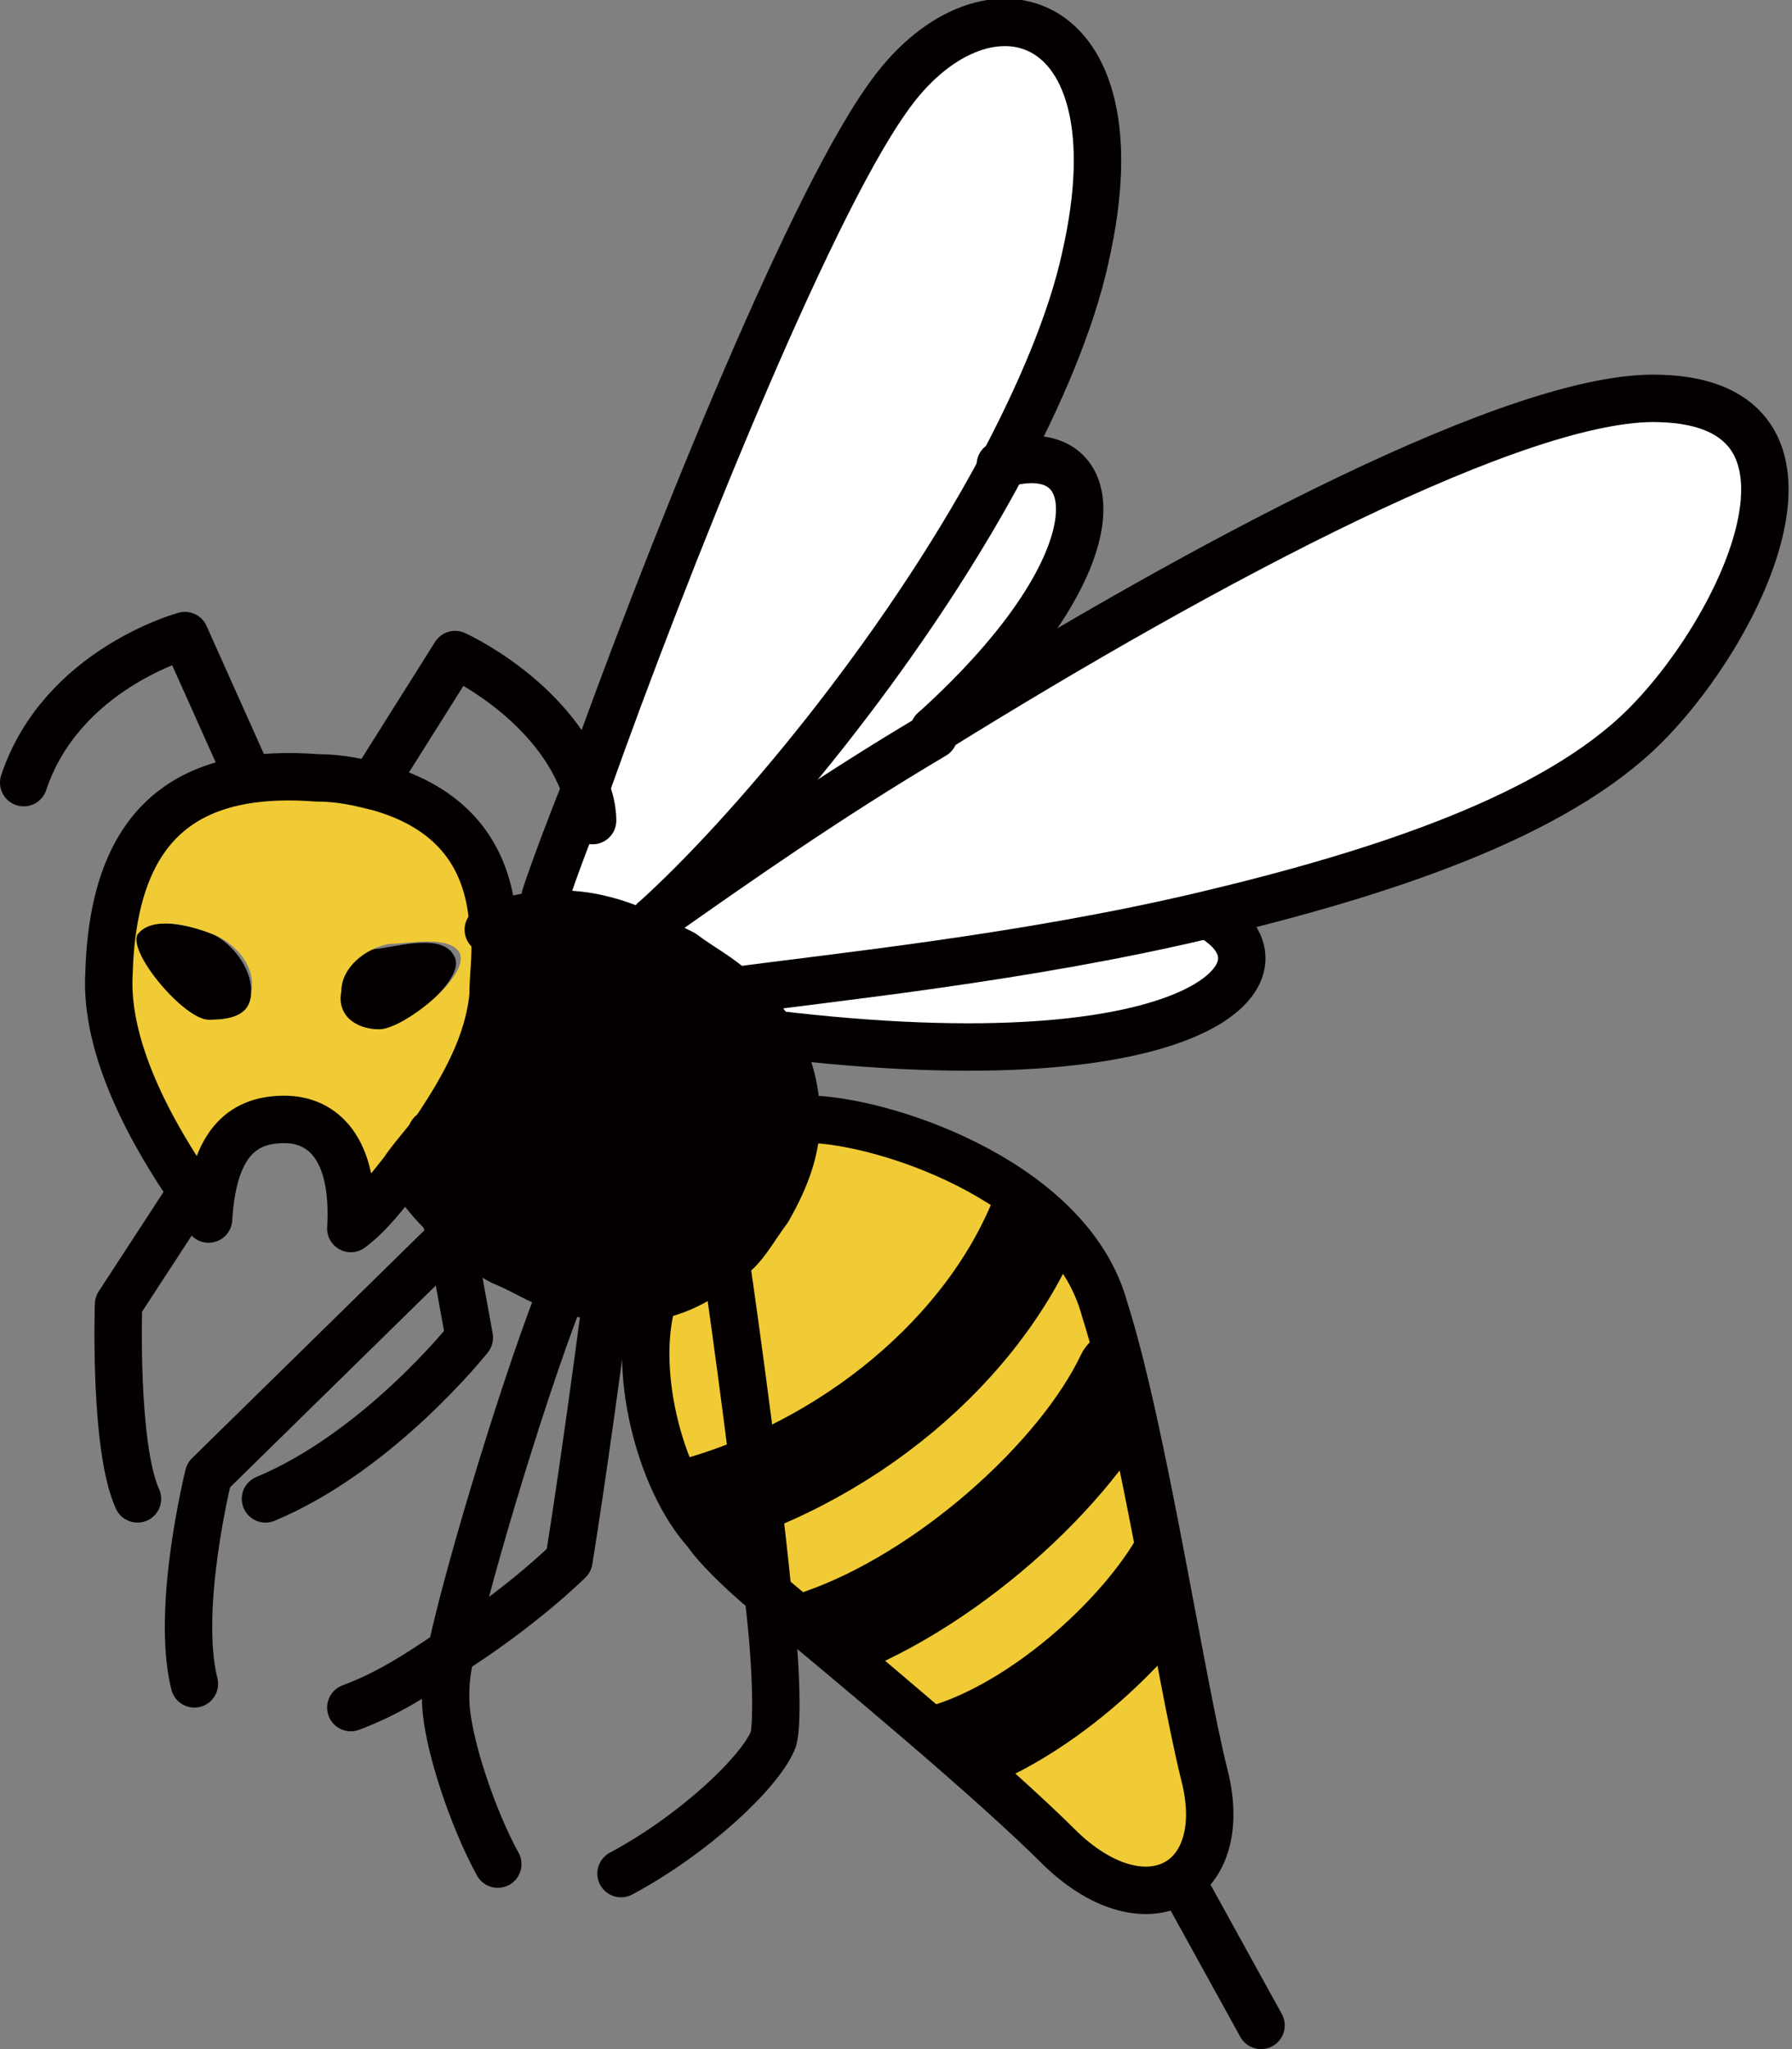
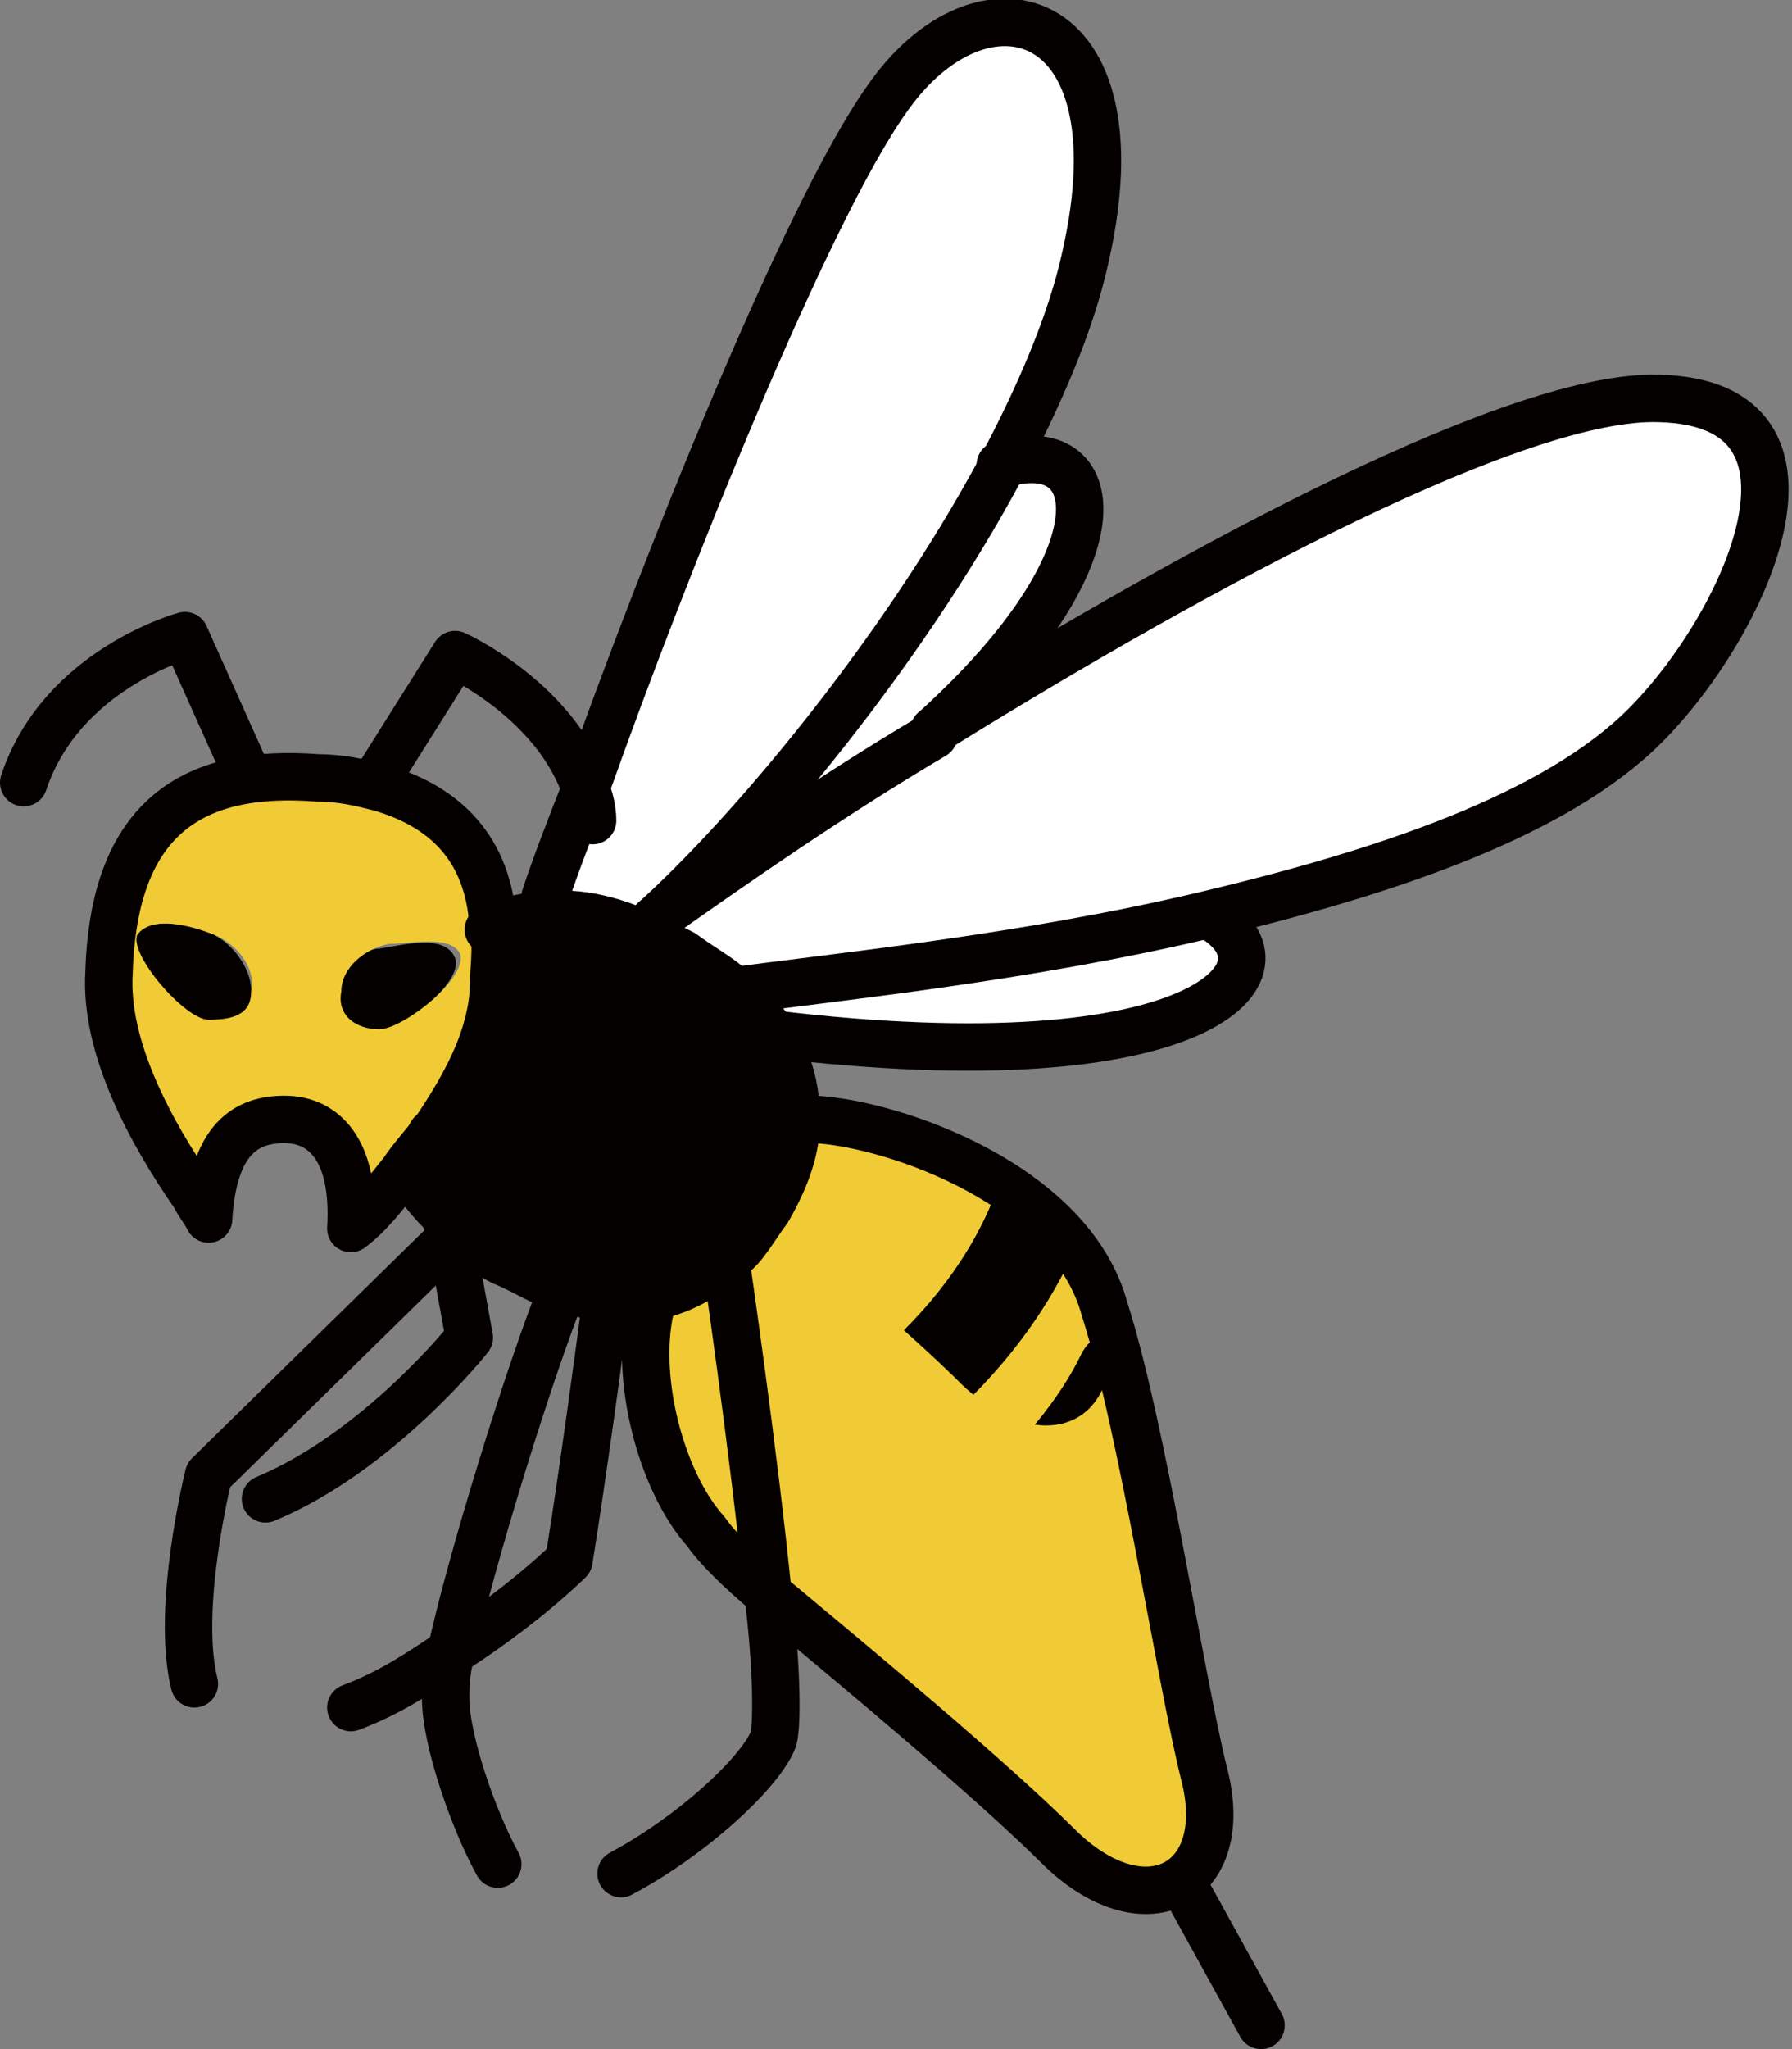
<svg xmlns="http://www.w3.org/2000/svg" xmlns:xlink="http://www.w3.org/1999/xlink" version="1.1" id="レイヤー_1" x="0px" y="0px" viewBox="0 0 37.8 43.2" style="enable-background:new 0 0 37.8 43.2;" xml:space="preserve">
  <rect x="0" y="0" width="37.8" height="43.2" fill="#808080" stroke="none" />
  <style type="text/css">
	.st0{fill:#040000;}
	.st1{fill:#F1CB35;}
	.st2{fill:#FFFFFF;}
	.st3{fill:none;stroke:#040000;stroke-linecap:round;stroke-linejoin:round;stroke-miterlimit:10;}
	.st4{clip-path:url(#SVGID_1_);}
	.st5{fill:none;stroke:#040000;stroke-width:2;stroke-linecap:round;stroke-linejoin:round;stroke-miterlimit:10;}
</style>
  <g>
    <g>
      <g id="XMLID_77_">
        <g>
          <path class="st0" d="M2.9,19.7c-0.3,0.4,1,1.8,1.5,1.8s0.9-0.1,0.9-0.6c0-0.5-0.4-1-0.8-1.2C4,19.5,3.2,19.3,2.9,19.7z" />
          <path class="st0" d="M7.1,21c0,0.5,0.4,0.7,0.8,0.8c0.5,0,1.9-1.1,1.7-1.6c-0.2-0.5-1-0.3-1.6-0.2C7.6,20,7.1,20.5,7.1,21z" />
          <path class="st1" d="M4.4,21.5c-0.5,0-1.7-1.4-1.5-1.8c0.3-0.4,1.1-0.2,1.6,0c0.5,0.2,0.9,0.7,0.8,1.2      C5.3,21.4,4.9,21.5,4.4,21.5z M9.7,20.1c0.2,0.5-1.2,1.6-1.7,1.6c-0.5,0-0.9-0.3-0.8-0.8c0-0.5,0.5-0.9,1-1      C8.6,19.9,9.5,19.7,9.7,20.1z M8.5,24.7c0.2-0.3,0.4-0.5,0.6-0.8c0.6-0.9,1.1-1.8,1.2-2.8c0.1-0.6,0.1-1.1,0-1.5      c-0.2-1.6-1.1-2.5-2.4-2.9c-0.4-0.1-0.9-0.2-1.3-0.2c-2.6-0.2-4.3,0.9-4.4,4.1c0,1.6,1,3.4,1.8,4.7c0.1,0.2,0.2,0.3,0.3,0.5      c0.2-1.7,0.9-2.2,1.7-2.1s1.5,0.6,1.4,2.3C7.8,25.6,8.2,25.2,8.5,24.7z" />
          <path class="st2" d="M12.3,16.5c-0.4,0.9-0.7,1.8-0.9,2.4l0,0.4c0.7-0.1,1.5,0.1,2.3,0.5l0.1-0.4c2-1.8,5.2-5.6,7.3-9.5      c0.8-1.5,1.4-3,1.8-4.5c1.2-5.2-2.2-6.1-4.2-3.3C17,4.5,14,12,12.3,16.5z" />
          <path class="st0" d="M11.9,27.1c0.3,0.1,0.7,0.2,1,0.2c0.3,0,0.6,0,0.9-0.1c0.5-0.1,1.1-0.4,1.5-0.8c0.3-0.3,0.6-0.6,0.8-1      c0.4-0.7,0.6-1.3,0.6-1.9c0-0.6-0.1-1.2-0.5-1.8c-0.2-0.3-0.5-0.6-0.8-0.9c-0.3-0.3-0.7-0.6-1.1-0.8c-0.2-0.1-0.4-0.2-0.6-0.3      c-0.8-0.4-1.6-0.6-2.3-0.5c-0.4,0-0.8,0.1-1.2,0.3c0.1,0.5,0,1,0,1.5c-0.1,1-0.6,1.9-1.2,2.8l0.3,1.8c0.3,0.3,0.7,0.5,1,0.8      C10.9,26.8,11.4,27,11.9,27.1z" />
          <path class="st2" d="M13.8,19.4c1.7-1.2,3.7-2.6,5.9-3.9c0,0,0,0,0,0c4.1-3.7,3.6-6.3,1.4-5.6C19,13.8,15.8,17.5,13.8,19.4z" />
          <path class="st2" d="M13.8,19.8c0.2,0.1,0.4,0.2,0.6,0.3c0.4,0.3,0.8,0.5,1.1,0.8c2.3-0.3,6.2-0.7,10-1.6c3.8-0.9,7.4-2.1,9.3-4      c2.1-2.1,4.3-6.8,0.3-6.9c-2.9-0.1-9.6,3.4-15.3,7c0,0,0,0,0,0c-2.2,1.3-4.2,2.7-5.9,3.9L13.8,19.8z" />
          <path class="st1" d="M13.8,27.3c-0.5,1.6,0.1,4,1.1,5c0.2,0.3,0.7,0.7,1.3,1.3c-0.3-3-0.9-7.1-0.9-7.1      C14.8,26.9,14.3,27.1,13.8,27.3z" />
          <path class="st1" d="M23.3,27.6c-0.8-2.5-4.4-3.8-6.1-4l-0.4,0c0,0.6-0.2,1.2-0.6,1.9c-0.3,0.4-0.5,0.8-0.8,1      c0,0,0.6,4.1,0.9,7.1c1.8,1.6,4.7,4,6.2,5.4c1.8,1.7,3.6,0.7,3-1.6C24.9,35.4,24.1,30.1,23.3,27.6z" />
          <path class="st2" d="M25.5,19.3L25.5,19.3c-3.8,0.9-7.8,1.3-10,1.6c0.3,0.3,0.6,0.6,0.8,0.9C25.4,22.9,27.6,20.5,25.5,19.3z" />
        </g>
        <g>
          <path class="st3" d="M8.5,24.7c-0.4,0.5-0.7,0.9-1.1,1.2c0.1-1.7-0.6-2.3-1.4-2.3S4.5,24,4.4,25.7c-0.1-0.2-0.2-0.3-0.3-0.5      c-0.9-1.3-1.9-3.1-1.8-4.7c0.1-3.3,1.8-4.3,4.4-4.1c0.5,0,0.9,0.1,1.3,0.2c1.4,0.4,2.3,1.3,2.4,2.9c0.1,0.5,0,1,0,1.5      c-0.1,1-0.6,1.9-1.2,2.8C8.9,24.2,8.7,24.4,8.5,24.7z" />
          <path class="st3" d="M10.3,19.6c0.4-0.2,0.8-0.3,1.2-0.3c0.7-0.1,1.5,0.1,2.3,0.5c0.2,0.1,0.4,0.2,0.6,0.3      c0.4,0.3,0.8,0.5,1.1,0.8c0.3,0.3,0.6,0.6,0.8,0.9c0.3,0.5,0.5,1.1,0.5,1.8c0,0.6-0.2,1.2-0.6,1.9c-0.3,0.4-0.5,0.8-0.8,1      c-0.5,0.4-1,0.7-1.5,0.8c-0.3,0.1-0.6,0.1-0.9,0.1c-0.3,0-0.6-0.1-1-0.2c-0.5-0.1-0.9-0.4-1.4-0.6c-0.4-0.2-0.7-0.5-1-0.8      c-0.4-0.3-0.7-0.7-0.9-1l0,0" />
          <path class="st3" d="M17.2,23.6c1.7,0.1,5.4,1.4,6.1,4c0.8,2.5,1.6,7.8,2.1,9.8c0.6,2.3-1.2,3.3-3,1.6c-1.5-1.5-4.4-3.9-6.2-5.4      c-0.6-0.5-1.1-1-1.3-1.3c-1-1.1-1.6-3.5-1.1-5" />
          <path class="st3" d="M7.9,16.5l1.7-2.7c0,0,2,0.9,2.7,2.7c0.1,0.2,0.2,0.5,0.2,0.8" />
          <path class="st3" d="M5.2,16.3l-1.3-2.9c0,0-2.6,0.7-3.4,3.1" />
          <path class="st3" d="M9.1,23.9l0.3,1.8l0.1,0.3l0.4,2.2c0,0-1.9,2.4-4.3,3.4" />
-           <path class="st3" d="M4,25.2l-1.5,2.3c0,0-0.1,3,0.4,4.1" />
          <path class="st3" d="M13,25.8c-0.1,0.5-0.1,1-0.2,1.5c-0.5,3.8-0.8,5.6-0.8,5.6s-1,1-2.6,2c-0.6,0.4-1.2,0.8-2,1.1" />
          <path class="st3" d="M9.5,26.1l-5.1,5c0,0-0.7,2.8-0.3,4.4" />
          <path class="st3" d="M15.3,26.5c0,0,0.6,4.1,0.9,7.1c0.2,1.6,0.2,2.9,0.1,3.1c-0.3,0.7-1.7,2-3.2,2.8" />
          <path class="st3" d="M11.9,27.1c-0.7,1.7-2,5.9-2.4,7.8c-0.1,0.4-0.1,0.7-0.1,0.9c0,0.9,0.6,2.6,1.1,3.5" />
          <path class="st3" d="M19.7,15.4c5.8-3.6,12.4-7.1,15.3-7c4,0.1,1.8,4.8-0.3,6.9c-1.9,1.9-5.5,3.1-9.3,4c-3.8,0.9-7.8,1.3-10,1.6      " />
          <path class="st3" d="M13.8,19.4c1.7-1.2,3.7-2.6,5.9-3.9" />
          <path class="st3" d="M11.5,18.9c0.2-0.6,0.5-1.4,0.9-2.4C14,12,17,4.5,18.7,2.1c2-2.9,5.4-2,4.2,3.3c-0.3,1.4-1,3-1.8,4.5      c-2.1,3.9-5.3,7.7-7.3,9.5" />
          <path class="st3" d="M21.1,9.8c2.2-0.7,2.7,1.9-1.4,5.6c0,0,0,0,0,0" />
          <path class="st3" d="M25.5,19.3c2,1.1-0.1,3.6-9.2,2.5l0,0" />
        </g>
      </g>
      <line class="st3" x1="25" y1="39.8" x2="26.6" y2="42.7" />
    </g>
    <g>
      <defs>
-         <path id="SVGID_3_" d="M17.2,23.6c1.7,0.1,5.4,1.4,6.1,4c0.8,2.5,1.6,7.8,2.1,9.8c0.6,2.3-1.2,3.3-3,1.6c-2-2-6.6-5.6-7.5-6.7     c-1-1.1-1.6-3.5-1.1-5L17.2,23.6z" />
+         <path id="SVGID_3_" d="M17.2,23.6c1.7,0.1,5.4,1.4,6.1,4c0.6,2.3-1.2,3.3-3,1.6c-2-2-6.6-5.6-7.5-6.7     c-1-1.1-1.6-3.5-1.1-5L17.2,23.6z" />
      </defs>
      <clipPath id="SVGID_1_">
        <use xlink:href="#SVGID_3_" style="overflow:visible;" />
      </clipPath>
      <g class="st4">
        <path class="st5" d="M21.9,25.6c-1.1,2.8-4,5.3-7.5,6.2" />
        <path class="st5" d="M23.7,29c-1,2.1-3.8,4.6-6.4,5.5" />
        <path class="st5" d="M24.8,33c-0.9,1.5-2.9,3.3-4.8,3.9" />
      </g>
    </g>
  </g>
</svg>